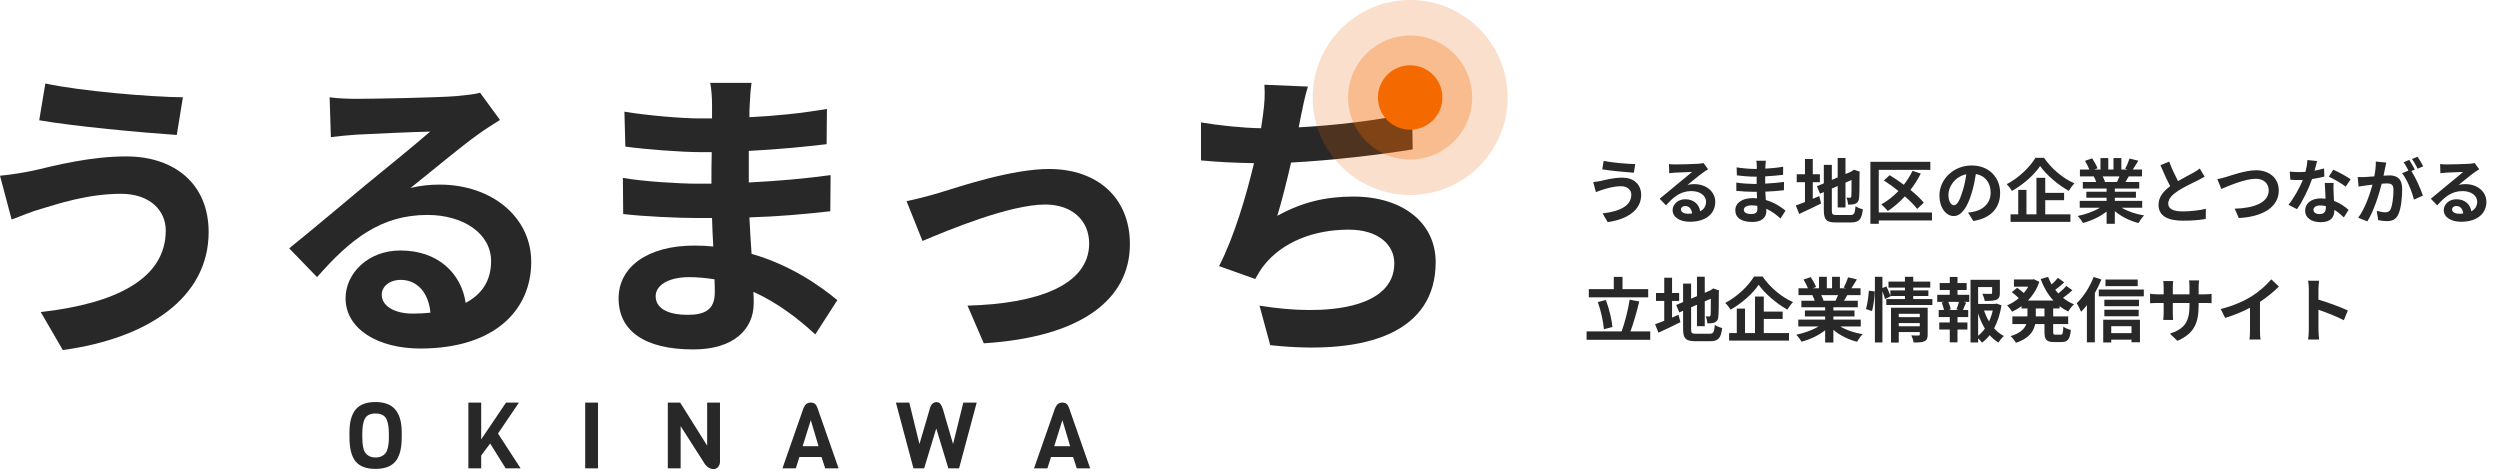
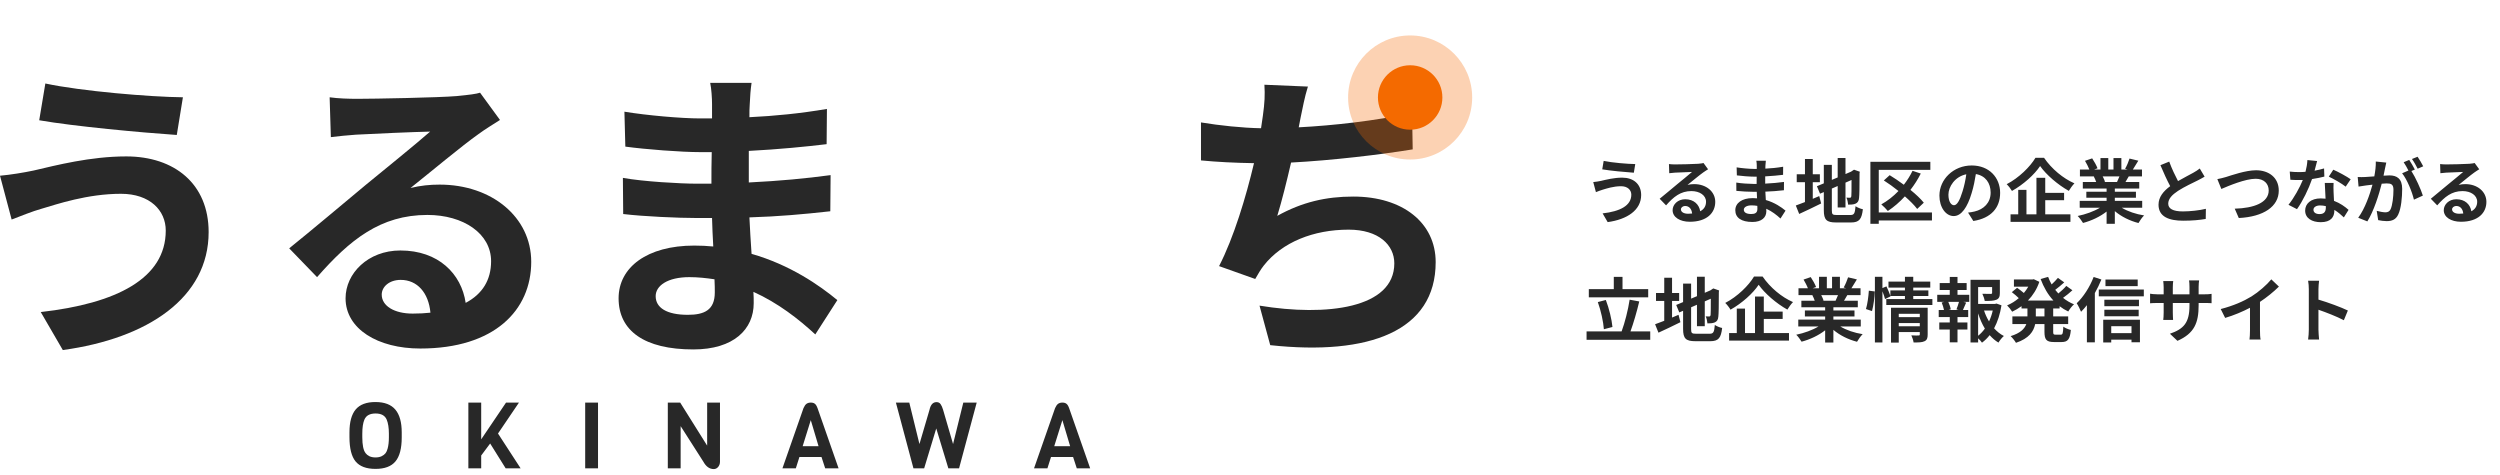
<svg xmlns="http://www.w3.org/2000/svg" width="379" height="72" viewBox="0 0 379 72" fill="none">
  <path d="M247.307 29.512C247.307 28.808 246.752 28.232 245.749 28.232C244.576 28.232 243.52 28.595 242.976 28.755C242.667 28.84 242.251 29.011 241.941 29.128L241.536 27.603C241.899 27.571 242.357 27.496 242.709 27.421C243.488 27.24 244.683 26.931 245.931 26.931C247.616 26.931 248.8 27.891 248.8 29.565C248.8 31.848 246.688 33.267 243.723 33.672L242.955 32.349C245.6 32.051 247.307 31.176 247.307 29.512ZM243.115 24.392C244.352 24.659 246.773 24.861 247.904 24.872L247.691 26.184C246.443 26.099 244.128 25.885 242.901 25.672L243.115 24.392ZM254.827 31.741C254.827 32.136 255.264 32.403 255.904 32.403C256.128 32.403 256.331 32.392 256.523 32.371C256.459 31.677 256.064 31.229 255.488 31.229C255.083 31.229 254.827 31.475 254.827 31.741ZM253.013 24.872C253.312 24.915 253.685 24.925 253.984 24.925C254.549 24.925 256.832 24.883 257.44 24.829C257.877 24.787 258.123 24.755 258.251 24.712L258.944 25.661C258.699 25.821 258.443 25.971 258.197 26.152C257.621 26.557 256.501 27.496 255.829 28.029C256.181 27.944 256.501 27.912 256.843 27.912C258.656 27.912 260.032 29.043 260.032 30.6C260.032 32.285 258.752 33.619 256.171 33.619C254.688 33.619 253.568 32.936 253.568 31.869C253.568 31.005 254.347 30.205 255.477 30.205C256.8 30.205 257.6 31.016 257.749 32.029C258.336 31.72 258.635 31.229 258.635 30.579C258.635 29.619 257.675 28.968 256.416 28.968C254.784 28.968 253.717 29.832 252.576 31.133L251.605 30.131C252.363 29.523 253.653 28.435 254.283 27.912C254.88 27.421 255.989 26.525 256.512 26.067C255.968 26.077 254.496 26.141 253.931 26.173C253.643 26.195 253.301 26.227 253.056 26.259L253.013 24.872ZM264.363 31.795C264.363 32.2 264.747 32.445 265.483 32.445C266.048 32.445 266.421 32.285 266.421 31.667C266.421 31.549 266.421 31.4 266.411 31.208C266.123 31.165 265.835 31.133 265.536 31.133C264.779 31.133 264.363 31.432 264.363 31.795ZM267.701 24.371C267.669 24.584 267.648 24.851 267.637 25.128C267.627 25.235 267.627 25.395 267.627 25.565C268.501 25.523 269.387 25.437 270.325 25.277L270.315 26.504C269.611 26.589 268.64 26.685 267.605 26.739C267.605 27.112 267.605 27.507 267.605 27.837C268.683 27.784 269.589 27.699 270.453 27.581L270.443 28.84C269.483 28.947 268.651 29.021 267.627 29.053C267.648 29.459 267.669 29.896 267.701 30.323C269.045 30.707 270.069 31.421 270.688 31.933L269.92 33.128C269.344 32.595 268.619 32.029 267.765 31.645C267.776 31.795 267.776 31.923 267.776 32.04C267.776 32.947 267.083 33.651 265.675 33.651C263.968 33.651 263.072 33 263.072 31.869C263.072 30.792 264.064 30.035 265.707 30.035C265.931 30.035 266.155 30.045 266.368 30.067C266.347 29.736 266.336 29.395 266.325 29.075C266.144 29.075 265.963 29.075 265.771 29.075C265.152 29.075 263.936 29.021 263.232 28.936L263.221 27.677C263.915 27.805 265.227 27.88 265.792 27.88C265.963 27.88 266.133 27.88 266.304 27.88C266.304 27.528 266.304 27.144 266.315 26.781C266.176 26.781 266.048 26.781 265.92 26.781C265.248 26.781 264.011 26.685 263.307 26.589L263.275 25.373C264.043 25.501 265.259 25.608 265.909 25.608C266.048 25.608 266.187 25.608 266.325 25.608C266.325 25.405 266.325 25.235 266.325 25.107C266.325 24.904 266.304 24.573 266.261 24.371H267.701ZM274.816 27.624V30.141C275.147 30.003 275.477 29.864 275.797 29.725L276.085 30.845C274.955 31.411 273.739 31.987 272.757 32.435L272.245 31.155C272.629 31.016 273.099 30.835 273.632 30.632V27.624H272.384V26.419H273.632V24.104H274.816V26.419H275.893V27.624H274.816ZM278.453 32.595H280.512C281.099 32.595 281.205 32.349 281.301 31.261C281.568 31.453 282.059 31.656 282.411 31.72C282.24 33.213 281.867 33.725 280.619 33.725H278.347C276.907 33.725 276.491 33.331 276.491 31.859V29.117L275.915 29.363L275.445 28.232L276.491 27.795V24.989H277.707V27.272L278.592 26.899V23.955H279.776V26.387L280.619 26.024L280.843 25.875L281.067 25.725L281.952 26.035L281.909 26.248C281.909 28.275 281.888 29.555 281.835 29.992C281.803 30.483 281.611 30.739 281.291 30.877C280.981 31.016 280.523 31.027 280.181 31.027C280.149 30.696 280.053 30.227 279.915 29.96C280.096 29.981 280.331 29.981 280.427 29.981C280.555 29.981 280.619 29.939 280.661 29.747C280.683 29.576 280.693 28.797 280.693 27.283L279.776 27.688V31.453H278.592V28.2L277.707 28.584V31.88C277.707 32.499 277.803 32.595 278.453 32.595ZM292.885 32.211V33.427H284.821V33.928H283.552V24.531H292.64V25.747H284.821V32.211H292.885ZM291.648 30.728L290.645 31.677C290.219 31.112 289.547 30.44 288.779 29.768C287.979 30.643 287.093 31.4 286.197 31.987C285.984 31.72 285.493 31.229 285.205 30.984C286.144 30.461 287.029 29.768 287.808 28.957C287.083 28.371 286.315 27.816 285.589 27.357L286.475 26.557C287.157 26.973 287.904 27.475 288.619 28.008C289.131 27.357 289.579 26.643 289.941 25.896L291.189 26.312C290.752 27.187 290.219 28.019 289.621 28.787C290.443 29.448 291.168 30.131 291.648 30.728ZM303.221 29.245C303.221 31.496 301.845 33.085 299.157 33.501L298.357 32.232C298.763 32.189 299.061 32.125 299.349 32.061C300.715 31.741 301.781 30.76 301.781 29.203C301.781 27.731 300.981 26.632 299.541 26.387C299.392 27.293 299.211 28.275 298.901 29.277C298.261 31.432 297.344 32.755 296.181 32.755C294.997 32.755 294.016 31.453 294.016 29.651C294.016 27.187 296.149 25.085 298.912 25.085C301.557 25.085 303.221 26.92 303.221 29.245ZM295.381 29.512C295.381 30.589 295.808 31.112 296.224 31.112C296.672 31.112 297.088 30.44 297.525 29C297.771 28.211 297.973 27.304 298.091 26.419C296.331 26.781 295.381 28.339 295.381 29.512ZM308.576 23.923H309.877C311.029 25.608 312.779 27.059 314.485 27.795C314.165 28.125 313.877 28.541 313.632 28.936C311.979 28.019 310.197 26.483 309.28 25.171C308.416 26.472 306.773 27.955 305.013 28.947C304.853 28.659 304.491 28.189 304.213 27.923C306.059 26.973 307.776 25.277 308.576 23.923ZM310.059 30.355V32.488H313.877V33.64H304.8V32.488H305.963V28.787H307.211V32.488H308.725V26.952H310.059V29.235H312.917V30.355H310.059ZM321.312 26.739H318.763C318.912 27.016 319.051 27.336 319.125 27.56L318.944 27.592H320.939C321.067 27.336 321.195 27.027 321.312 26.739ZM324.757 31.496H321.664C322.571 32.051 323.808 32.467 325.045 32.659C324.757 32.936 324.384 33.469 324.192 33.811C322.88 33.48 321.589 32.84 320.608 32.008V33.928H319.36V32.072C318.368 32.851 317.056 33.469 315.787 33.8C315.605 33.491 315.243 33 314.976 32.744C316.171 32.499 317.429 32.051 318.347 31.496H315.285V30.451H319.36V29.981H316.288V29.064H319.36V28.584H315.755V27.592H317.781C317.696 27.325 317.557 27.005 317.419 26.76L317.547 26.739H315.317V25.704H316.747C316.597 25.299 316.32 24.787 316.085 24.381L317.173 24.008C317.483 24.467 317.835 25.096 317.984 25.512L317.461 25.704H318.432V23.965H319.616V25.704H320.405V23.965H321.6V25.704H322.549L322.165 25.587C322.421 25.149 322.688 24.509 322.837 24.04L324.171 24.36C323.872 24.851 323.584 25.331 323.339 25.704H324.725V26.739H322.72C322.549 27.048 322.379 27.336 322.219 27.592H324.309V28.584H320.608V29.064H323.808V29.981H320.608V30.451H324.757V31.496ZM328.853 24.499C329.259 25.608 329.76 26.632 330.187 27.453C331.061 26.941 331.989 26.483 332.491 26.195C332.896 25.96 333.205 25.779 333.483 25.544L334.219 26.781C333.899 26.973 333.557 27.155 333.163 27.357C332.501 27.688 331.157 28.307 330.187 28.936C329.301 29.523 328.704 30.131 328.704 30.877C328.704 31.645 329.44 32.051 330.923 32.051C332.021 32.051 333.461 31.891 334.411 31.656L334.389 33.192C333.483 33.352 332.352 33.459 330.965 33.459C328.843 33.459 327.232 32.872 327.232 31.037C327.232 29.864 327.979 28.979 329.003 28.221C328.512 27.315 328 26.173 327.52 25.043L328.853 24.499ZM336.149 27.155C336.544 27.091 337.077 26.941 337.461 26.835C338.282 26.579 340.458 25.811 342.016 25.811C343.946 25.811 345.461 26.92 345.461 28.893C345.461 31.315 343.157 32.861 339.402 33.053L338.784 31.635C341.674 31.56 343.936 30.728 343.936 28.872C343.936 27.869 343.242 27.101 341.962 27.101C340.394 27.101 337.866 28.168 336.757 28.648L336.149 27.155ZM351.274 24.413C351.189 24.755 351.05 25.299 350.89 25.875C351.413 25.779 351.914 25.661 352.33 25.533L352.373 26.771C351.882 26.899 351.221 27.037 350.506 27.144C349.994 28.637 349.088 30.504 348.224 31.709L346.933 31.048C347.776 30.003 348.64 28.435 349.109 27.283C348.917 27.293 348.736 27.293 348.554 27.293C348.117 27.293 347.68 27.283 347.221 27.251L347.125 26.013C347.584 26.067 348.149 26.088 348.544 26.088C348.864 26.088 349.184 26.077 349.514 26.045C349.664 25.459 349.781 24.819 349.802 24.264L351.274 24.413ZM350.72 31.795C350.72 32.189 351.05 32.456 351.637 32.456C352.373 32.456 352.597 32.051 352.597 31.464C352.597 31.4 352.597 31.336 352.597 31.251C352.32 31.187 352.032 31.144 351.733 31.144C351.114 31.144 350.72 31.421 350.72 31.795ZM353.77 27.731C353.738 28.179 353.76 28.627 353.77 29.096C353.781 29.405 353.813 29.917 353.834 30.451C354.752 30.792 355.498 31.325 356.042 31.816L355.328 32.957C354.954 32.616 354.474 32.168 353.888 31.816C353.888 31.848 353.888 31.891 353.888 31.923C353.888 32.915 353.344 33.683 351.829 33.683C350.506 33.683 349.461 33.096 349.461 31.923C349.461 30.877 350.336 30.077 351.818 30.077C352.074 30.077 352.309 30.099 352.554 30.12C352.512 29.331 352.458 28.381 352.437 27.731H353.77ZM355.605 28.296C354.986 27.805 353.77 27.112 353.045 26.781L353.728 25.725C354.496 26.056 355.818 26.781 356.362 27.176L355.605 28.296ZM361.76 24.648C361.696 24.925 361.621 25.267 361.568 25.533C361.504 25.853 361.418 26.248 361.344 26.632C361.706 26.611 362.016 26.589 362.24 26.589C363.37 26.589 364.17 27.091 364.17 28.627C364.17 29.885 364.021 31.613 363.562 32.541C363.21 33.288 362.624 33.523 361.813 33.523C361.408 33.523 360.896 33.448 360.533 33.373L360.309 31.965C360.714 32.083 361.333 32.189 361.61 32.189C361.973 32.189 362.24 32.083 362.41 31.731C362.698 31.123 362.848 29.832 362.848 28.776C362.848 27.923 362.474 27.805 361.813 27.805C361.642 27.805 361.376 27.827 361.066 27.848C360.661 29.469 359.872 31.997 358.89 33.565L357.504 33.011C358.538 31.613 359.274 29.459 359.669 27.997C359.285 28.04 358.944 28.083 358.752 28.104C358.442 28.157 357.888 28.232 357.557 28.285L357.429 26.835C357.824 26.867 358.176 26.845 358.57 26.835C358.901 26.824 359.402 26.792 359.946 26.739C360.096 25.939 360.192 25.16 360.17 24.488L361.76 24.648ZM366.506 23.763C366.784 24.168 367.178 24.84 367.36 25.213L366.517 25.576C366.293 25.139 365.952 24.509 365.653 24.104L366.506 23.763ZM365.237 24.243C365.504 24.637 365.888 25.309 366.09 25.704L365.568 25.928C366.208 26.92 367.008 28.701 367.306 29.651L365.952 30.269C365.674 29.085 364.917 27.208 364.16 26.269L365.12 25.853C364.906 25.448 364.64 24.936 364.394 24.595L365.237 24.243ZM371.733 31.741C371.733 32.136 372.17 32.403 372.81 32.403C373.034 32.403 373.237 32.392 373.429 32.371C373.365 31.677 372.97 31.229 372.394 31.229C371.989 31.229 371.733 31.475 371.733 31.741ZM369.92 24.872C370.218 24.915 370.592 24.925 370.89 24.925C371.456 24.925 373.738 24.883 374.346 24.829C374.784 24.787 375.029 24.755 375.157 24.712L375.85 25.661C375.605 25.821 375.349 25.971 375.104 26.152C374.528 26.557 373.408 27.496 372.736 28.029C373.088 27.944 373.408 27.912 373.749 27.912C375.562 27.912 376.938 29.043 376.938 30.6C376.938 32.285 375.658 33.619 373.077 33.619C371.594 33.619 370.474 32.936 370.474 31.869C370.474 31.005 371.253 30.205 372.384 30.205C373.706 30.205 374.506 31.016 374.656 32.029C375.242 31.72 375.541 31.229 375.541 30.579C375.541 29.619 374.581 28.968 373.322 28.968C371.69 28.968 370.624 29.832 369.482 31.133L368.512 30.131C369.269 29.523 370.56 28.435 371.189 27.912C371.786 27.421 372.896 26.525 373.418 26.067C372.874 26.077 371.402 26.141 370.837 26.173C370.549 26.195 370.208 26.227 369.962 26.259L369.92 24.872ZM249.867 43.832V45.08H240.864V43.832H244.651V41.976H245.973V43.832H249.867ZM244.448 49.571L243.147 49.912C243.072 48.803 242.699 47.096 242.229 45.795L243.445 45.475C243.947 46.787 244.341 48.44 244.448 49.571ZM247.179 50.243H250.176V51.512H240.523V50.243H245.835C246.315 48.952 246.827 46.968 247.051 45.432L248.512 45.699C248.139 47.267 247.637 48.995 247.179 50.243ZM253.483 45.624V48.141C253.813 48.003 254.144 47.864 254.464 47.725L254.752 48.845C253.621 49.411 252.405 49.987 251.424 50.435L250.912 49.155C251.296 49.016 251.765 48.835 252.299 48.632V45.624H251.051V44.419H252.299V42.104H253.483V44.419H254.56V45.624H253.483ZM257.12 50.595H259.179C259.765 50.595 259.872 50.349 259.968 49.261C260.235 49.453 260.725 49.656 261.077 49.72C260.907 51.213 260.533 51.725 259.285 51.725H257.013C255.573 51.725 255.157 51.331 255.157 49.859V47.117L254.581 47.363L254.112 46.232L255.157 45.795V42.989H256.373V45.272L257.259 44.899V41.955H258.443V44.387L259.285 44.024L259.509 43.875L259.733 43.725L260.619 44.035L260.576 44.248C260.576 46.275 260.555 47.555 260.501 47.992C260.469 48.483 260.277 48.739 259.957 48.877C259.648 49.016 259.189 49.027 258.848 49.027C258.816 48.696 258.72 48.227 258.581 47.96C258.763 47.981 258.997 47.981 259.093 47.981C259.221 47.981 259.285 47.939 259.328 47.747C259.349 47.576 259.36 46.797 259.36 45.283L258.443 45.688V49.453H257.259V46.2L256.373 46.584V49.88C256.373 50.499 256.469 50.595 257.12 50.595ZM265.909 41.923H267.211C268.363 43.608 270.112 45.059 271.819 45.795C271.499 46.125 271.211 46.541 270.965 46.936C269.312 46.019 267.531 44.483 266.613 43.171C265.749 44.472 264.107 45.955 262.347 46.947C262.187 46.659 261.824 46.189 261.547 45.923C263.392 44.973 265.109 43.277 265.909 41.923ZM267.392 48.355V50.488H271.211V51.64H262.133V50.488H263.296V46.787H264.544V50.488H266.059V44.952H267.392V47.235H270.251V48.355H267.392ZM278.645 44.739H276.096C276.245 45.016 276.384 45.336 276.459 45.56L276.277 45.592H278.272C278.4 45.336 278.528 45.027 278.645 44.739ZM282.091 49.496H278.997C279.904 50.051 281.141 50.467 282.379 50.659C282.091 50.936 281.717 51.469 281.525 51.811C280.213 51.48 278.923 50.84 277.941 50.008V51.928H276.693V50.072C275.701 50.851 274.389 51.469 273.12 51.8C272.939 51.491 272.576 51 272.309 50.744C273.504 50.499 274.763 50.051 275.68 49.496H272.619V48.451H276.693V47.981H273.621V47.064H276.693V46.584H273.088V45.592H275.115C275.029 45.325 274.891 45.005 274.752 44.76L274.88 44.739H272.651V43.704H274.08C273.931 43.299 273.653 42.787 273.419 42.381L274.507 42.008C274.816 42.467 275.168 43.096 275.317 43.512L274.795 43.704H275.765V41.965H276.949V43.704H277.739V41.965H278.933V43.704H279.883L279.499 43.587C279.755 43.149 280.021 42.509 280.171 42.04L281.504 42.36C281.205 42.851 280.917 43.331 280.672 43.704H282.059V44.739H280.053C279.883 45.048 279.712 45.336 279.552 45.592H281.643V46.584H277.941V47.064H281.141V47.981H277.941V48.451H282.091V49.496ZM283.797 47.16L282.88 46.851C283.104 46.125 283.264 44.931 283.317 44.067L284.213 44.184C284.192 45.069 284.021 46.339 283.797 47.16ZM287.851 49.464H291.04V48.973H287.851V49.464ZM291.04 47.576H287.851V48.077H291.04V47.576ZM292.235 46.648V50.712C292.235 51.267 292.128 51.565 291.744 51.736C291.371 51.917 290.837 51.917 290.101 51.917C290.059 51.608 289.909 51.149 289.76 50.84C290.197 50.872 290.699 50.861 290.837 50.861C290.987 50.861 291.04 50.819 291.04 50.691V50.339H287.851V51.939H286.677V46.648H292.235ZM290.048 45.336H292.949V46.243H285.963V45.336H288.789V44.877H286.581L286.603 44.931L285.771 45.336C285.696 45.027 285.547 44.579 285.376 44.163V51.917H284.235V41.965H285.376V43.672L285.984 43.416C286.208 43.875 286.453 44.472 286.581 44.867V44.024H288.789V43.597H286.293V42.691H288.789V41.965H290.048V42.691H292.629V43.597H290.048V44.024H292.341V44.877H290.048V45.336ZM296.939 47L296.597 46.904C296.725 46.584 296.885 46.125 296.981 45.763H295.36C295.541 46.147 295.691 46.605 295.733 46.904L295.392 47H296.939ZM296.757 43.96V44.696H298.539V45.763H297.653L298.069 45.869C297.888 46.264 297.728 46.68 297.579 47H298.379V48.067H296.757V48.888H298.261V49.955H296.757V51.896H295.584V49.955H293.995V48.888H295.584V48.067H293.909V47H294.709C294.645 46.659 294.507 46.211 294.357 45.859L294.741 45.763H293.685V44.696H295.584V43.96H294.059V42.915H295.584V41.987H296.757V42.915H298.144V43.96H296.757ZM299.883 47.512V50.904C300.267 50.595 300.608 50.232 300.907 49.816C300.491 49.133 300.149 48.355 299.883 47.512ZM302.101 47.075H300.779C300.971 47.661 301.227 48.216 301.536 48.728C301.781 48.216 301.973 47.651 302.101 47.075ZM302.667 46.019L303.424 46.285C303.221 47.576 302.848 48.771 302.304 49.773C302.741 50.253 303.232 50.659 303.787 50.936C303.509 51.171 303.147 51.619 302.965 51.939C302.464 51.64 302.027 51.256 301.632 50.808C301.291 51.245 300.907 51.629 300.469 51.949C300.331 51.736 300.107 51.491 299.883 51.288V51.917H298.731V42.413H303.179V44.419C303.179 44.963 303.061 45.272 302.645 45.443C302.24 45.613 301.664 45.624 300.885 45.624C300.832 45.283 300.672 44.845 300.523 44.536C301.045 44.557 301.632 44.557 301.792 44.557C301.952 44.547 302.005 44.515 302.005 44.397V43.523H299.883V46.072H302.453L302.667 46.019ZM309.941 47.971V46.765H308.629V47.971H309.941ZM312.235 46.765H311.264V47.971H313.536V49.133H311.264V50.285C311.264 50.669 311.307 50.733 311.605 50.733H312.427C312.704 50.733 312.757 50.52 312.8 49.517C313.067 49.731 313.579 49.944 313.941 50.019C313.813 51.427 313.483 51.853 312.544 51.853H311.381C310.229 51.853 309.941 51.48 309.941 50.296V49.133H308.533C308.299 50.253 307.595 51.309 305.621 51.971C305.461 51.683 305.077 51.192 304.811 50.957C306.283 50.509 306.923 49.848 307.189 49.133H305.077V47.971H307.36V46.765H306.464V46.413C306.016 46.744 305.536 47.021 305.045 47.256C304.875 46.968 304.523 46.531 304.277 46.296C304.896 46.04 305.504 45.667 306.048 45.197C305.771 44.92 305.344 44.557 304.992 44.291L305.792 43.629C306.112 43.853 306.517 44.163 306.816 44.419C307.072 44.12 307.296 43.8 307.488 43.459H305.312V42.371H308.096L308.32 42.328L309.163 42.723C308.789 43.843 308.181 44.792 307.435 45.56H311.296C310.464 44.664 309.824 43.555 309.355 42.296L310.496 41.976C310.645 42.371 310.816 42.755 311.029 43.117C311.381 42.797 311.733 42.424 311.979 42.125L312.939 42.808C312.501 43.203 312.011 43.619 311.573 43.939C311.723 44.131 311.883 44.312 312.043 44.493C312.48 44.141 312.949 43.704 313.248 43.341L314.176 44.003C313.739 44.408 313.227 44.824 312.757 45.155C313.259 45.56 313.813 45.891 314.421 46.136C314.123 46.381 313.739 46.883 313.547 47.224C313.077 47 312.64 46.733 312.235 46.424V46.765ZM324.075 42.381V43.373H319.189V42.381H324.075ZM317.397 41.987L318.571 42.371C318.293 43.053 317.963 43.757 317.579 44.429V51.896H316.373V46.264C316.085 46.637 315.787 46.968 315.488 47.267C315.371 46.968 315.04 46.275 314.827 45.976C315.84 45.016 316.821 43.501 317.397 41.987ZM323.136 49.453H320.064V50.499H323.136V49.453ZM318.848 51.917V48.472H324.416V51.885H323.136V51.491H320.064V51.917H318.848ZM319.019 47.949V46.957H324.224V47.949H319.019ZM324.267 45.443V46.424H319.019V45.443H324.267ZM318.176 43.896H325.003V44.92H318.176V43.896ZM333.312 46.285C333.312 48.931 332.672 50.541 330.101 51.672L328.96 50.595C331.019 49.88 331.925 48.963 331.925 46.339V45.933H329.397V47.384C329.397 47.853 329.429 48.291 329.44 48.504H327.947C327.979 48.291 328.011 47.864 328.011 47.384V45.933H327.104C326.571 45.933 326.187 45.955 325.952 45.976V44.525C326.133 44.557 326.571 44.621 327.104 44.621H328.011V43.565C328.011 43.256 327.979 42.925 327.947 42.605H329.461C329.429 42.808 329.397 43.149 329.397 43.565V44.621H331.925V43.501C331.925 43.075 331.893 42.723 331.861 42.509H333.387C333.355 42.723 333.312 43.075 333.312 43.501V44.621H334.101C334.667 44.621 334.987 44.6 335.275 44.547V45.965C335.04 45.944 334.667 45.933 334.101 45.933H333.312V46.285ZM336.661 46.851C338.571 46.36 340.139 45.667 341.323 44.941C342.421 44.259 343.637 43.192 344.331 42.349L345.483 43.448C344.672 44.248 343.648 45.08 342.613 45.763V50.072C342.613 50.541 342.635 51.203 342.709 51.469H341.024C341.067 51.213 341.099 50.541 341.099 50.072V46.659C340 47.235 338.645 47.811 337.333 48.195L336.661 46.851ZM350.016 49.976V43.843C350.016 43.469 349.984 42.936 349.909 42.563H351.573C351.531 42.936 351.477 43.405 351.477 43.843V45.421C352.907 45.837 354.955 46.595 355.936 47.075L355.328 48.547C354.229 47.971 352.629 47.352 351.477 46.957V49.976C351.477 50.285 351.531 51.032 351.573 51.469H349.909C349.973 51.043 350.016 50.403 350.016 49.976Z" fill="#282828" />
  <path d="M60.902 65.554V66.31C60.902 67.981 60.584 69.194 59.95 69.95C59.324 70.706 58.316 71.084 56.926 71.084C55.535 71.084 54.527 70.706 53.902 69.95C53.286 69.194 52.978 67.967 52.978 66.268V65.54C52.978 63.991 53.29 62.838 53.916 62.082C54.55 61.326 55.549 60.948 56.912 60.948C58.284 60.948 59.292 61.331 59.936 62.096C60.58 62.861 60.902 64.014 60.902 65.554ZM58.956 66.268V65.75C58.956 64.854 58.844 64.14 58.62 63.608C58.358 62.992 57.798 62.684 56.94 62.684C56.072 62.684 55.507 62.992 55.246 63.608C55.031 64.112 54.924 64.826 54.924 65.75V66.268C54.924 67.472 55.092 68.284 55.428 68.704C55.558 68.881 55.75 69.035 56.002 69.166C56.263 69.287 56.571 69.348 56.926 69.348C57.29 69.348 57.598 69.287 57.85 69.166C58.102 69.045 58.298 68.895 58.438 68.718C58.578 68.541 58.685 68.307 58.76 68.018C58.89 67.561 58.956 66.977 58.956 66.268ZM75.497 65.722L78.927 71H76.659L74.307 67.234L72.949 69.054V71H71.003V61.032H72.949V66.604L76.715 61.032H78.675L75.497 65.722ZM90.66 71H88.714V61.032H90.66V71ZM109.15 61.032V69.992C109.15 70.3 109.056 70.566 108.87 70.79C108.683 71.005 108.464 71.112 108.212 71.112C107.568 71.112 107.04 70.739 106.63 69.992L103.186 64.602V71H101.24V61.032H103.116L107.204 67.556V61.032H109.15ZM127.129 71H125.099L124.539 69.278H121.193L120.647 71H118.617L121.809 61.872C121.949 61.555 122.103 61.335 122.271 61.214C122.448 61.093 122.663 61.032 122.915 61.032C123.167 61.032 123.367 61.088 123.517 61.2C123.675 61.312 123.815 61.536 123.937 61.872L127.129 71ZM124.091 67.64L122.915 63.692L121.683 67.64H124.091ZM148.068 61.032L145.394 71H143.77L141.936 64.952L140.102 71H138.478L135.818 61.032H137.848L139.388 67.318L140.914 62.124C141.082 61.349 141.437 60.962 141.978 60.962C142.249 60.962 142.454 61.065 142.594 61.27C142.734 61.466 142.86 61.751 142.972 62.124L144.484 67.318L146.038 61.032H148.068ZM165.27 71H163.24L162.68 69.278H159.334L158.788 71H156.758L159.95 61.872C160.09 61.555 160.244 61.335 160.412 61.214C160.59 61.093 160.804 61.032 161.056 61.032C161.308 61.032 161.509 61.088 161.658 61.2C161.817 61.312 161.957 61.536 162.078 61.872L165.27 71ZM162.232 67.64L161.056 63.692L159.824 67.64H162.232Z" fill="#282828" />
  <path d="M198.28 13.124C197.769 14.75 197.491 16.329 197.165 17.862C197.073 18.28 196.98 18.791 196.887 19.302C202.182 19.023 208.452 18.326 214.072 17.119L214.165 22.646C209.334 23.436 201.949 24.318 195.726 24.643C195.075 27.476 194.332 30.449 193.635 32.725C197.398 30.635 201.02 29.799 205.154 29.799C212.679 29.799 217.648 33.793 217.648 39.738C217.648 50.189 207.569 53.951 192.567 52.325L190.942 46.334C201.113 48.006 211.378 46.752 211.378 39.924C211.378 37.137 209.009 34.815 204.458 34.815C199.116 34.815 194.379 36.719 191.592 40.249C191.081 40.899 190.756 41.503 190.291 42.293L184.811 40.342C187.04 36.023 188.898 29.845 190.106 24.736C187.179 24.69 184.439 24.55 182.07 24.318V18.559C184.857 19.023 188.341 19.395 191.174 19.441C191.267 18.744 191.36 18.094 191.453 17.537C191.731 15.54 191.778 14.378 191.685 12.846L198.28 13.124Z" fill="#282828" />
-   <path d="M137.434 30.495C138.827 30.216 140.964 29.659 142.357 29.241C145.515 28.266 153.411 25.618 159.031 25.618C166.37 25.618 171.293 29.984 171.293 36.998C171.293 45.404 163.908 51.117 149.138 52.046L146.676 46.333C157.313 46.055 165.116 43.221 165.116 36.905C165.116 33.421 162.515 31.006 158.474 31.006C153.086 31.006 143.797 34.861 139.849 36.533L137.434 30.495Z" fill="#282828" />
  <path d="M99.399 44.893C99.399 46.658 101.071 47.726 104.276 47.726C106.738 47.726 108.363 47.03 108.363 44.336C108.363 43.825 108.364 43.175 108.317 42.339C107.063 42.153 105.809 42.014 104.508 42.014C101.211 42.014 99.399 43.314 99.399 44.893ZM113.937 12.566C113.798 13.495 113.705 14.656 113.658 15.864C113.612 16.329 113.612 17.025 113.612 17.768C117.421 17.583 121.276 17.211 125.363 16.514L125.316 21.856C122.251 22.227 118.024 22.645 113.519 22.878C113.519 24.503 113.519 26.222 113.519 27.662C118.21 27.429 122.158 27.058 125.92 26.547L125.874 32.028C121.694 32.492 118.071 32.817 113.612 32.956C113.705 34.721 113.798 36.626 113.937 38.484C119.789 40.156 124.248 43.267 126.942 45.497L123.598 50.699C121.09 48.377 117.931 45.915 114.216 44.243C114.262 44.893 114.262 45.45 114.262 45.961C114.262 49.909 111.243 52.975 105.112 52.975C97.681 52.975 93.779 50.142 93.779 45.218C93.779 40.527 98.099 37.23 105.252 37.23C106.227 37.23 107.202 37.276 108.131 37.369C108.038 35.929 107.992 34.443 107.945 33.049C107.156 33.049 106.366 33.049 105.53 33.049C102.836 33.049 97.541 32.817 94.476 32.446L94.43 26.965C97.449 27.522 103.161 27.847 105.623 27.847C106.366 27.847 107.109 27.847 107.853 27.847C107.853 26.315 107.853 24.642 107.899 23.063C107.295 23.063 106.738 23.063 106.181 23.063C103.254 23.063 97.867 22.645 94.801 22.227L94.662 16.932C98.006 17.49 103.301 17.954 106.134 17.954C106.738 17.954 107.342 17.954 107.945 17.954C107.945 17.072 107.945 16.329 107.945 15.771C107.945 14.889 107.853 13.449 107.667 12.566H113.937Z" fill="#282828" />
  <path d="M57.869 44.661C57.869 46.38 59.773 47.541 62.56 47.541C63.535 47.541 64.418 47.494 65.254 47.401C64.975 44.382 63.256 42.431 60.748 42.431C58.983 42.431 57.869 43.5 57.869 44.661ZM49.973 14.749C51.273 14.935 52.899 14.982 54.199 14.982C56.661 14.982 66.601 14.796 69.248 14.564C71.152 14.378 72.221 14.239 72.778 14.053L75.797 18.186C74.729 18.883 73.614 19.533 72.546 20.323C70.038 22.088 65.161 26.175 62.235 28.498C63.767 28.126 65.161 27.987 66.647 27.987C74.543 27.987 80.534 32.91 80.534 39.691C80.534 47.03 74.961 52.836 63.721 52.836C57.265 52.836 52.388 49.863 52.388 45.218C52.388 41.456 55.779 37.973 60.702 37.973C66.461 37.973 69.945 41.503 70.595 45.915C73.15 44.568 74.45 42.431 74.45 39.598C74.45 35.418 70.27 32.585 64.789 32.585C57.683 32.585 53.038 36.347 48.068 42.014L43.842 37.648C47.139 35 52.76 30.263 55.5 27.987C58.101 25.85 62.931 21.949 65.207 19.951C62.838 19.998 56.429 20.277 53.967 20.416C52.713 20.509 51.227 20.648 50.158 20.788L49.973 14.749Z" fill="#282828" />
  <path d="M25.128 34.953C25.128 31.887 22.712 29.379 18.346 29.379C13.237 29.379 8.639 30.958 6.27 31.655C4.923 32.026 3.112 32.77 1.765 33.281L0 26.639C1.579 26.499 3.576 26.174 5.109 25.849C8.5 25.059 13.702 23.712 19.136 23.712C26.474 23.712 31.63 27.893 31.63 35.185C31.63 45.124 22.434 51.302 9.522 53.067L6.177 47.307C17.696 46.007 25.128 42.198 25.128 34.953ZM6.874 12.658C12.262 13.819 22.805 14.702 27.729 14.748L26.8 20.461C21.365 20.09 11.287 19.161 5.945 18.232L6.874 12.658Z" fill="#282828" />
-   <path d="M228.557 14.778C228.557 22.94 221.94 29.557 213.778 29.557C205.617 29.557 199 22.94 199 14.778C199 6.617 205.617 0 213.778 0C221.94 0 228.557 6.617 228.557 14.778Z" fill="#EA6000" fill-opacity="0.2" />
  <path d="M223.182 14.778C223.182 19.972 218.971 24.183 213.778 24.183C208.584 24.183 204.373 19.972 204.373 14.778C204.373 9.585 208.584 5.374 213.778 5.374C218.971 5.374 223.182 9.585 223.182 14.778Z" fill="#F46A00" fill-opacity="0.3" />
  <path d="M218.665 14.778C218.665 17.476 216.478 19.663 213.78 19.663C211.082 19.663 208.895 17.476 208.895 14.778C208.895 12.08 211.082 9.893 213.78 9.893C216.478 9.893 218.665 12.08 218.665 14.778Z" fill="#F46A00" />
</svg>